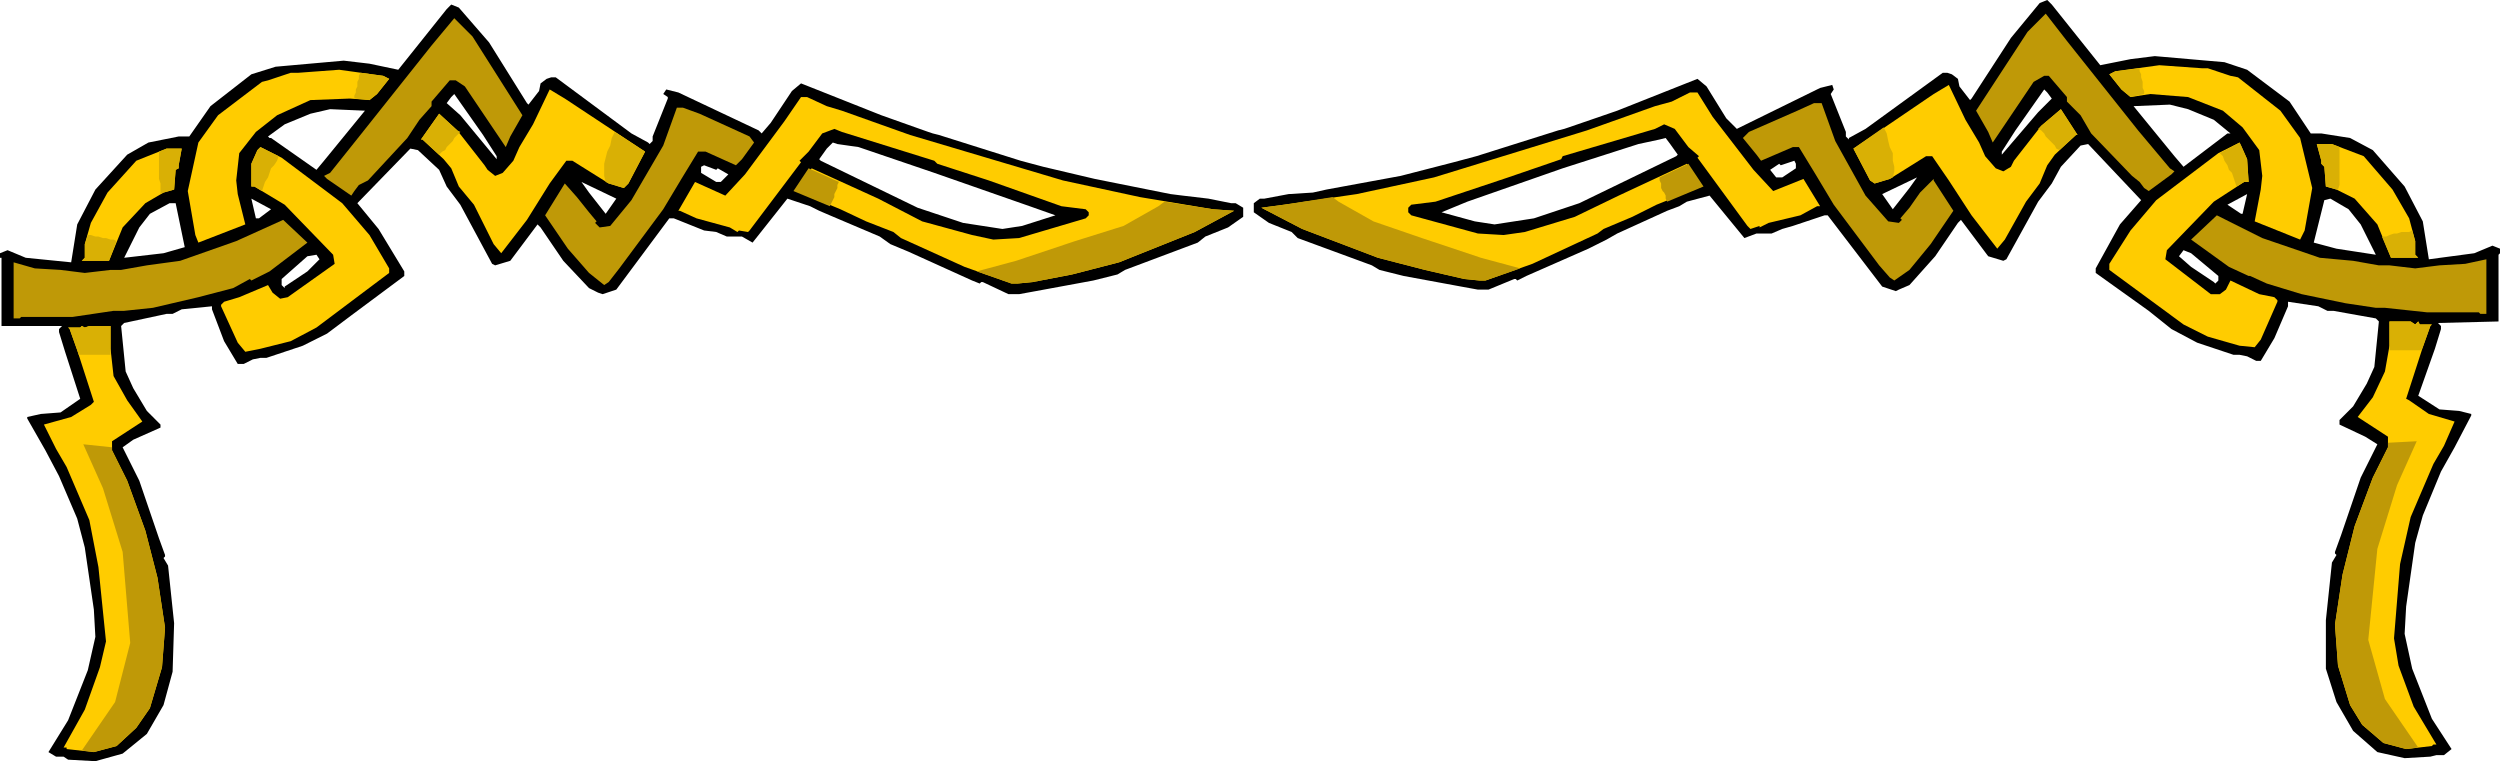
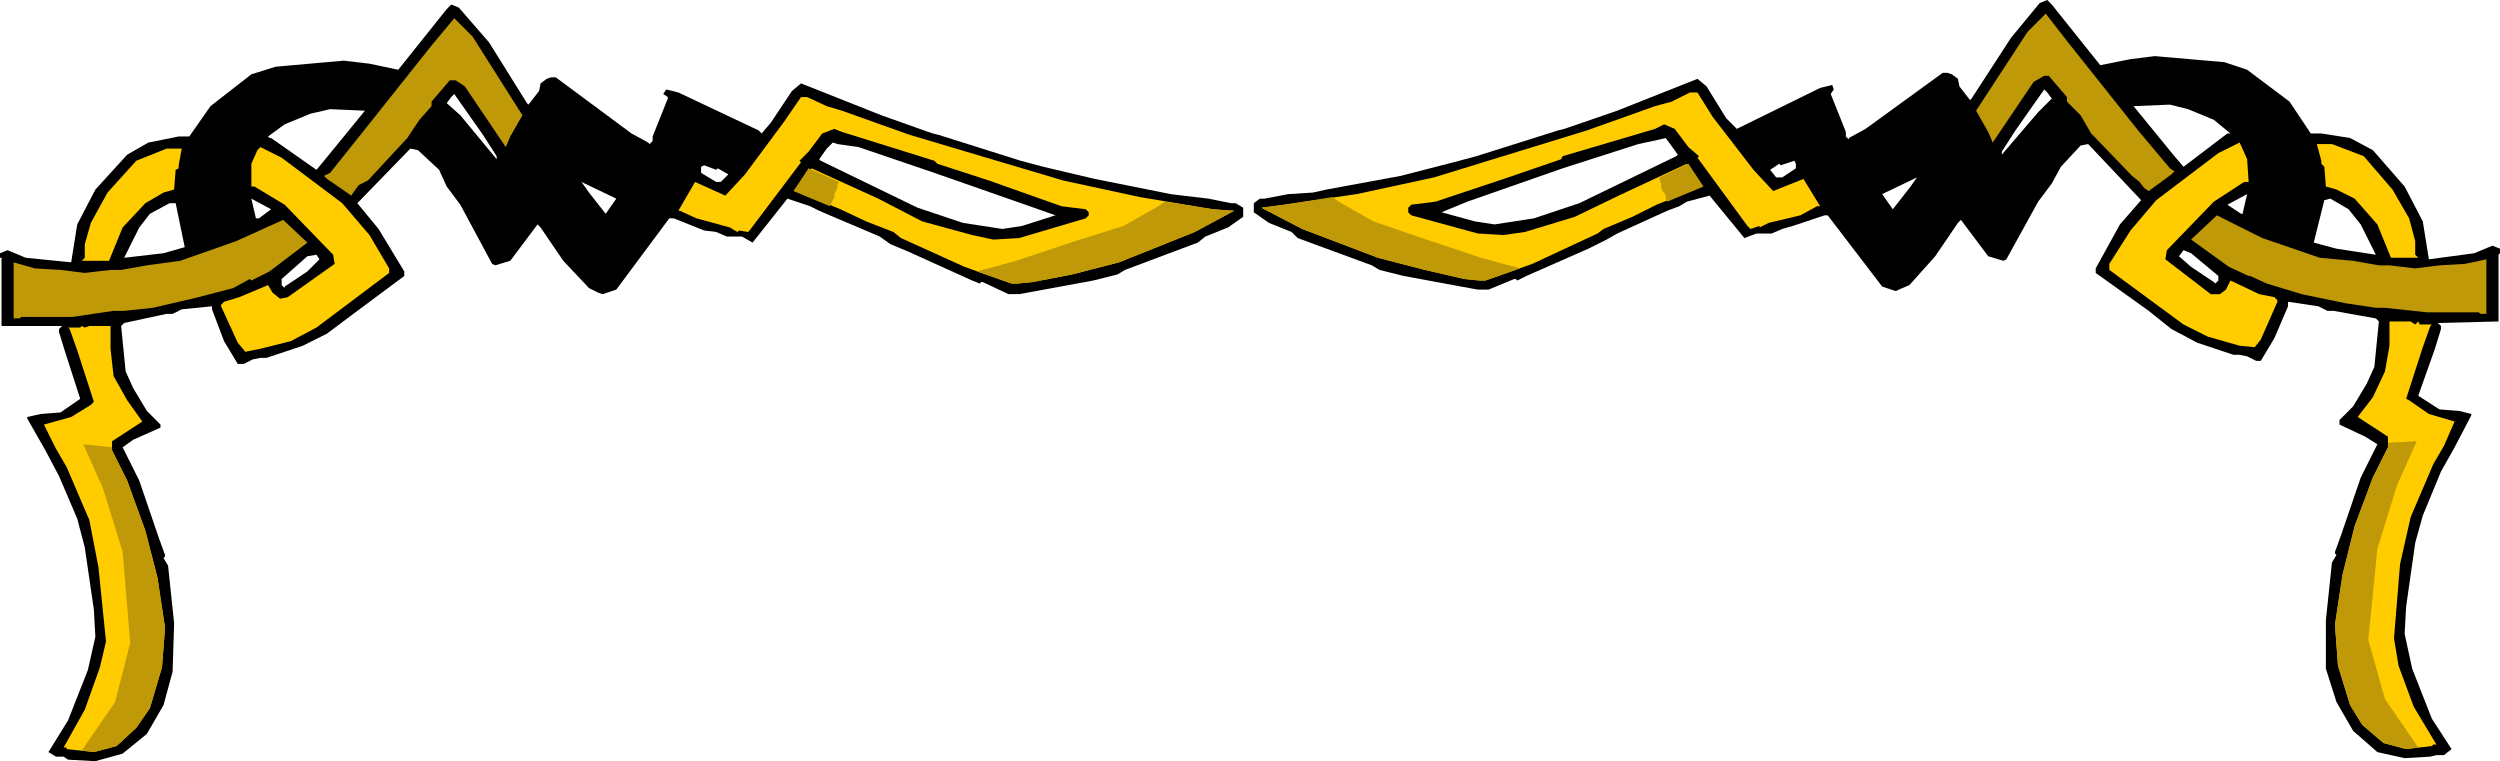
<svg xmlns="http://www.w3.org/2000/svg" fill-rule="evenodd" height="1.674in" preserveAspectRatio="none" stroke-linecap="round" viewBox="0 0 1651 502" width="5.498in">
  <style>.pen1{stroke:none}.brush2{fill:#fc0}.brush3{fill:#bf9907}</style>
  <path class="pen1" d="m811 150-15 6-5 4-48 18-5 3-16 4-38 7-11 2h-7l-17-8h-1l-1 1-5-2-42-19-12-5-7-5-33-14-7-3-6-3-15-5-23 29-7-4h-10l-7-3-8-1-20-8h-3l-35 47-9 3-3-1-6-3-17-18-15-22-2-2-18 24-10 3-2-1-21-39-9-12-5-11-14-13-5-1-35 36 14 17 17 28v3l-35 26-16 12-16 8-24 8h-4l-5 1-6 3h-4l-9-15-8-21v-2l-20 2-6 3h-4l-28 6-2 2 3 30 5 11 9 15 9 9v2l-18 8-7 5 11 22 13 38 4 11v1l-1 1 3 5 4 38-1 32-6 22-11 19-16 13-18 5-18-1-3-2h-5l-5-3 13-21 13-33 5-22-1-18-6-41-5-19-12-28-9-17-12-21v-1l9-2 13-1 13-9-10-31-4-13v-2l2-2H1v-45H0v-3l5-2 12 5 30 3 4-25 12-23 21-23 14-8 20-4h7l14-20 27-21 16-5 45-4 17 2 19 4 20-25 12-15 3-3 5 2 20 23 25 40 1 1 7-9 1-5 4-3 3-1h3l50 37 11 6 1 1 2-2v-3l10-25v-1l-3-2 2-3 8 2 53 25 2 2 6-7 14-21 6-5 53 21 31 11 3 1 4 1 54 17 15 4 34 8 50 10 8 1 17 2 15 3h3l5 3v6l-10 7zm-149 1-26-4-30-10-64-31-1-1 5-7 4-4 3 1 14 2 50 17 63 22 17 6-22 7-13 2zm-189-31-10-6v-4l2-1 8 3 1-1 7 4-5 5h-3zm-84 7-5-7 23 11-7 10-11-14zm-85-51-9-8 3-4 2-2 19 27 9 14v2l-24-29zm-95 36-30-21h-1l-1-1 11-8 17-7 13-3 23 1-27 33-5 6zm-40 32-3-13 13 7-8 6h-2zm-87 26 10-20 7-9 13-7h4l6 29-14 4-26 3zm106 19v1l-2-2v-4l17-15 6-1 2 3-8 8-15 10zm650-42 15 6 4 4 49 18 5 3 16 4 38 7 11 2h7l17-7h1l1 1 6-3 41-18 12-6 7-4 33-15 8-3 5-3 15-4 23 28 8-3h10l7-3 7-2 21-7h2l36 47 9 3 2-1 7-3 17-19 15-22 2-2 18 24 10 3 2-1 21-38 9-12 6-11 13-14 5-1 35 37-14 16-16 29v3l35 25 15 12 17 9 24 8h4l5 1 6 3h3l9-15 9-21v-3l20 3 6 3h4l28 5 2 2-3 30-5 11-9 15-9 9v3l17 8 8 5-11 22-13 38-4 11v1l1 1-3 5-4 38v32l7 22 11 19 16 14 18 4 17-1 4-1h5l5-4-13-20-13-33-5-23 1-18 6-42 5-18 12-29 9-16 11-21v-1l-8-2-13-1-14-9 11-31 4-13v-2l-2-2 40-1v-44l1-1v-3l-5-2-12 5-30 4-4-25-12-23-21-24-15-8-19-3h-7l-14-21-28-21-15-5-46-4-16 2-20 4-20-25-12-15-3-3-5 2-19 23-26 40-1 1-7-9-1-5-4-3-3-1h-3l-51 37-11 6v1l-2-2v-3l-10-25 2-3-1-3-8 2-53 26-2 1-7-7-13-21-6-5-53 21-32 11-3 1-4 1-54 17-15 4-35 9-49 9-9 2-16 1-16 3h-3l-4 3v6l10 7zm149 1 26-4 30-10 64-31 1-1-5-7-3-4-4 1-14 3-50 16-63 22-17 7 22 6 13 2zm190-31 9-6v-3l-1-2-9 3-1-1-6 4 4 5h4zm84 7 5-7-23 11 7 10 11-14zm85-50 9-9-3-4-2-2-19 27-9 14v2l24-28zm96 36 29-22h2l-11-9-17-7-12-3-24 1 27 33 6 7zm39 31 3-13-13 7 9 6h1zm88 27-10-20-8-10-12-7-4 1-7 28 15 4 26 4zm-107 18 1 1 2-2v-3l-18-15-5-2-3 4 8 7 15 10z" style="fill:#000" />
  <path class="pen1 brush2" d="m739 173-31 8-26 5-10 1h-4l-31-11-42-19-5-4-18-7-17-8-29-12 10-15 44 20 29 15 33 9 14 3 17-1 44-13 2-2v-2l-2-2-16-2-48-17-34-11-2-2-61-19-5-2-8 3-9 12-6 6 1 1-34 45-1 1-6-1-1 1-5-3-22-6-11-5h-1l11-19 20 9 13-14 26-35 11-16h4l13 6 10 3 45 16 101 30 51 11 48 8 14 1-26 14-50 20zm171-3 31 8 26 6 10 1h4l31-11 43-20 4-3 19-8 16-8 30-12-10-15-45 21-29 14-33 10-14 2-17-1-44-12-2-2v-3l2-2 16-2 48-16 35-12 1-2 61-18 6-3 7 3 9 12 7 6-1 1 33 45 2 2 6-2v1l6-3 21-5 11-6h2l-11-18-20 8-13-14-27-35-10-16h-5l-12 6-11 3-45 16-101 31-51 11-48 7-15 2 27 14 50 19z" />
-   <path class="pen1 brush3" d="m486 109-20-9h-5l-11 18-12 20-29 39-7 9-3 2-10-8-14-16-15-22 13-21 8 9 8 10 5 6-1 1 3 3 7-1 14-17 21-36 9-25h4l11 4 33 15 3 4-8 11-4 4zm677-3 21-9h4l11 18 12 20 30 40 7 8 3 2 10-7 14-17 15-22-13-20v-1l-9 9-7 10-6 7 1 1-2 2-7-1-15-17-20-36-9-25h-5l-11 5-32 14-4 4 9 11 3 4z" />
-   <path class="pen1 brush2" d="m412 124-10-3-24-15h-4l-11 15-15 24-17 22-5-6-13-26-10-12-5-12-5-6-14-13h-1l12-17 12 11 18 23 2 3 5 4 5-2 7-8 4-9 9-15 11-23 10 6 53 35-11 21-3 3zm826-3 10-3 24-15h4l11 16 15 23 17 22 5-6 14-25 9-12 5-12 5-7 14-13h1l-11-17-13 11-18 23-2 4-5 3-5-2-7-8-4-9-9-15-11-23-10 6-53 36 11 21 3 2z" />
  <path class="pen1 brush3" d="m334 97-27-40-6-4h-4l-12 14v3l-8 9-8 12-26 28-6 3-3 4-2 3-16-11-2-2 4-2 20-25 47-59 15-18 12 12 33 52-8 14-3 7zm982-3 27-40 7-4h3l12 14v3l9 9 7 12 27 28 5 4 3 4 3 2 15-11 2-2-3-2-21-25-47-59-14-18-12 12-34 52 8 14 3 7z" />
-   <path class="pen1 brush2" d="m244 66-13-1-26 1-22 10-14 11-11 14-2 18 1 9 5 20-31 12-2-5-5-29 7-32 13-18 29-22 4-1 15-5h5l27-2 29 4 4 2-8 10-5 4zm1163-2 13-2 25 2 23 9 13 11 11 15 2 17-1 9-4 21 30 12 3-6 5-28-8-33-13-18-28-22-5-1-15-5h-4l-28-2-29 4-4 2 8 10 6 5z" />
  <path class="pen1 brush2" d="m209 216-17 9-20 5-10 2-5-6-11-24v-1l2-2 10-3 19-8 3 5 5 4 5-1 31-22-1-6-32-33-20-12h-2v-15l4-9 2-2 14 7 40 30 18 21 13 22v3l-48 36zm1233-2 16 8 21 6 10 1 4-5 11-25v-1l-2-2-10-2-19-9-3 6-4 3h-6l-30-23 1-6 31-32 20-13h3l-1-15-4-9-1-2-14 7-41 31-17 20-14 22v4l49 36z" />
  <path class="pen1 brush3" d="m166 185-1-1-11 6-23 6-30 7-19 2h-7l-27 4H14l-1 1H9v-37l14 4 17 1 16 2 17-2h7l17-3 22-3 37-13 31-14 16 15-25 19-12 6zm1319-3h1l11 5 23 7 29 6 20 3h6l28 3h34l1 1h4v-36l-14 3-17 1-16 2-17-2h-7l-17-3-22-2-38-13-30-15-17 16 25 18 13 6z" />
  <path class="pen1 brush2" d="m118 111-2 1-1 13-7 2-12 7-15 16-9 22H54l2-2v-9l4-14 11-20 19-21 20-8h10l-2 11v2zm1415-3 2 2 1 13 7 2 12 6 15 17 9 22h18l-2-2v-9l-4-15-11-19-19-22-21-8h-10l3 11v2zM99 467l-9 13-13 12-15 4-18-2v-1h-2l14-25 10-28 4-17-5-49-6-31-15-35-7-12-8-16 18-5 13-8 2-2-11-34-5-14-1-1h8l1-1 2 1 3-1h14v15l2 18 9 16 10 14-20 13v6l10 20 12 33 8 31 5 33-2 26-8 27zm1453-2 8 13 14 12 15 4 17-2 1-1h2l-15-25-10-27-3-18 4-49 7-31 15-35 7-12 7-16-17-5-13-9-2-1 11-34 5-14 1-1h-8l-1-2-2 2-3-2h-14v16l-3 17-8 17-10 13 20 13v7l-10 20-12 32-8 32-5 33 2 27 8 26z" />
  <path class="pen1 brush3" d="m554 120-1 2v2l-1 2-1 2v2l-1 2-1 2-1 2-24-10 10-15 20 9zm542-3v2l1 2v3l1 2 1 1 1 2v2l1 2 24-10-10-15-19 9z" />
-   <path class="pen1" d="m406 87-2 4-1 5-2 4-1 4-1 4v8l1 4 2 1 10 3 3-3 11-21-20-13zm838-3 2 4 1 5 1 4 2 4v5l1 4v3l-1 4-2 1-10 3-3-2-11-21 20-14zm-940 3-2 2-2 2-1 2-2 2-2 2-1 2-2 1-2 2-11-10h-1l12-17 12 11 2 1zm1042-2 2 1 2 2 1 2 2 2 2 2 2 2 1 2 2 1 11-10h1l-11-17-13 11-2 2zM238 48l-1 2v2l-1 2v3l-1 2v2l-1 2v2l10 1 5-4 8-10-4-2-15-2zm1175-3v2l1 2v2l1 3v4l1 2v2l-9 2-6-5-8-10 4-2 16-2zM184 103l-1 3-2 3-2 2-1 3-1 3-2 3-1 3-1 3-5-3h-2v-15l4-9 2-2 12 6zm1282-2 2 2 1 3 2 3 1 3 2 2 1 3 1 3 1 3 5-3h3l-1-15-4-9-1-2-13 7zm-1361-1v18l1 3v7l2-1 7-2 1-13 2-1v-2l2-11h-10l-5 2zm1440-3v25l-1 3h-1l-7-2-1-13-2-2v-2l-3-11h10l5 2zM58 155h2l3 1h2l3 1h2l3 1h2l2 1-5 13H54l2-2v-9l2-6zm1535-3-2 1h-5l-3 1h-2l-3 1-2 1h-3l6 14h18l-2-2v-9l-2-7zM52 234h21v-19H59l-3 1-2-1-1 1h-8l1 1 5 14 1 3zm1547-3h-21v-19h14l3 2 2-2 1 2h8l-1 1-5 14-1 2z" style="fill:#d9b005" />
  <path class="pen1 brush3" d="m74 295-19-2 13 29 13 42 5 60-10 39-22 32 8 1 15-4 13-12 9-13 8-27 2-26-5-33-8-31-12-33-10-20v-2zm1503-3 19-1-13 29-13 42-6 60 11 39 22 32-8 1-15-4-14-12-8-13-8-26-2-27 5-33 8-32 12-32 10-20v-3zM645 179l26-7 39-13 32-10 23-13 4-3 32 5 14 1-26 14-50 20-31 8-26 5-10 1h-4l-23-8zm359-2-26-7-39-13-32-11-23-13-4-3-32 5-15 2 27 14 50 19 31 8 26 6 10 1h4l23-8z" />
</svg>